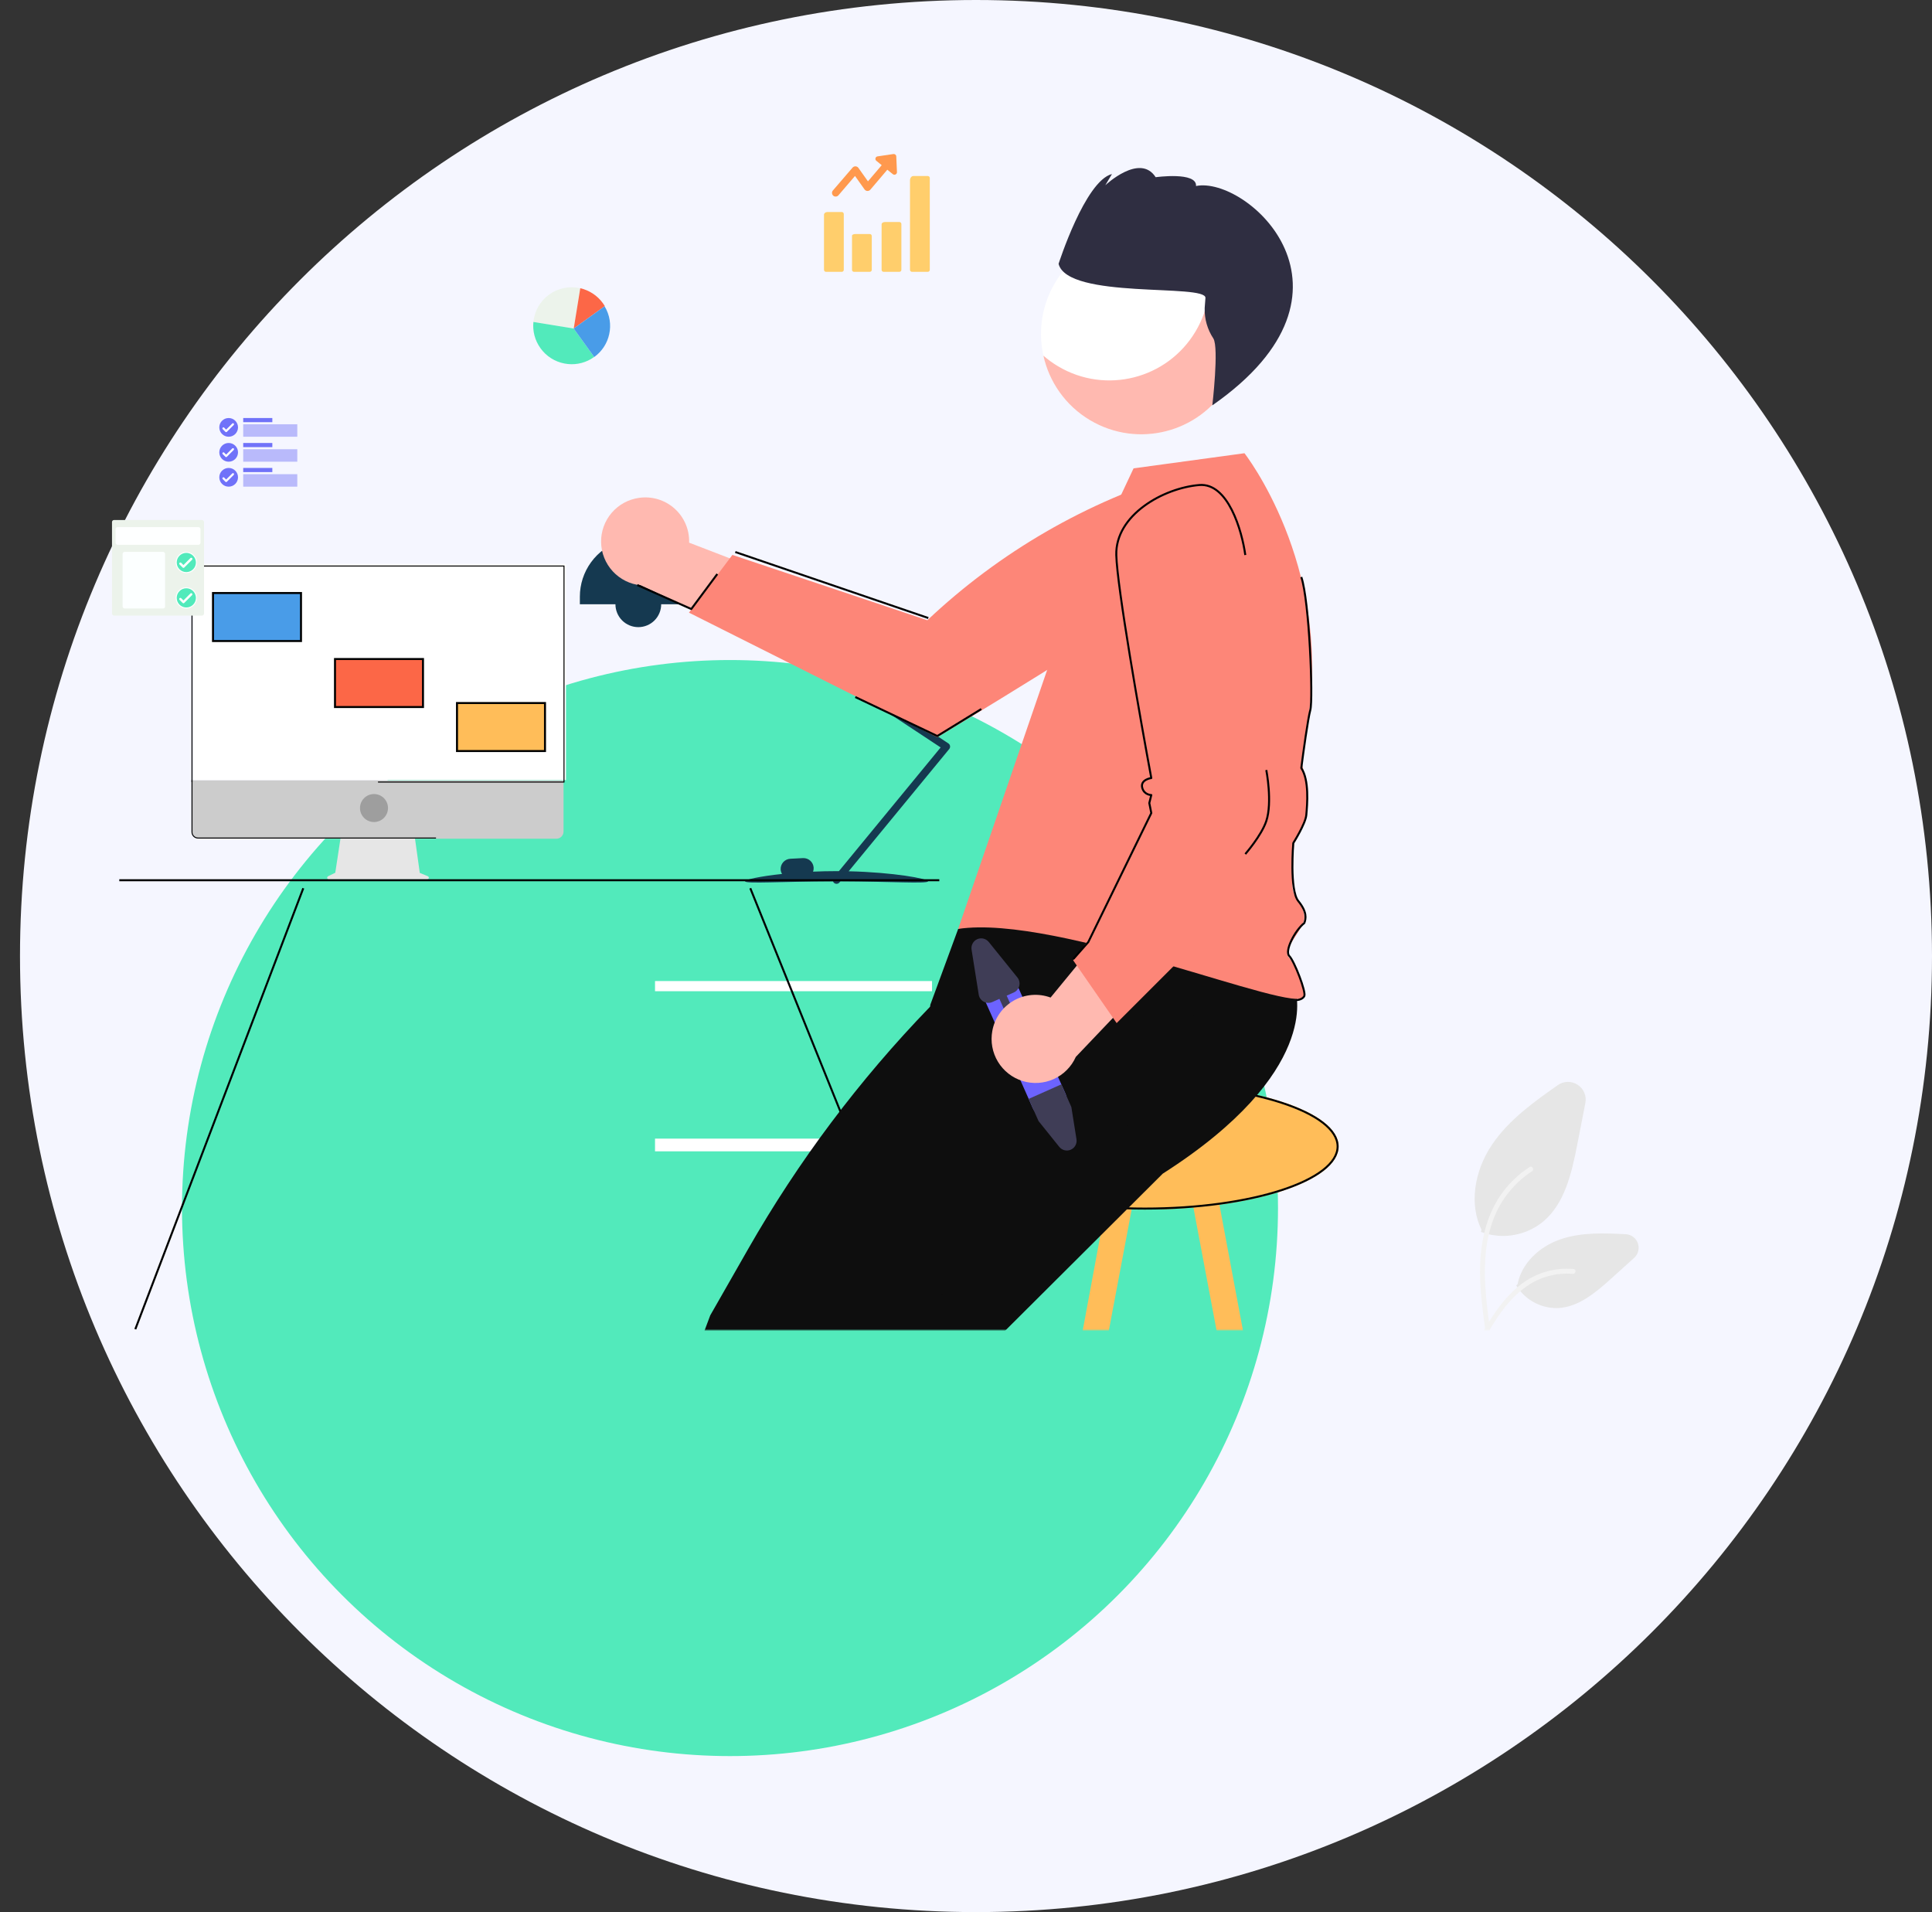
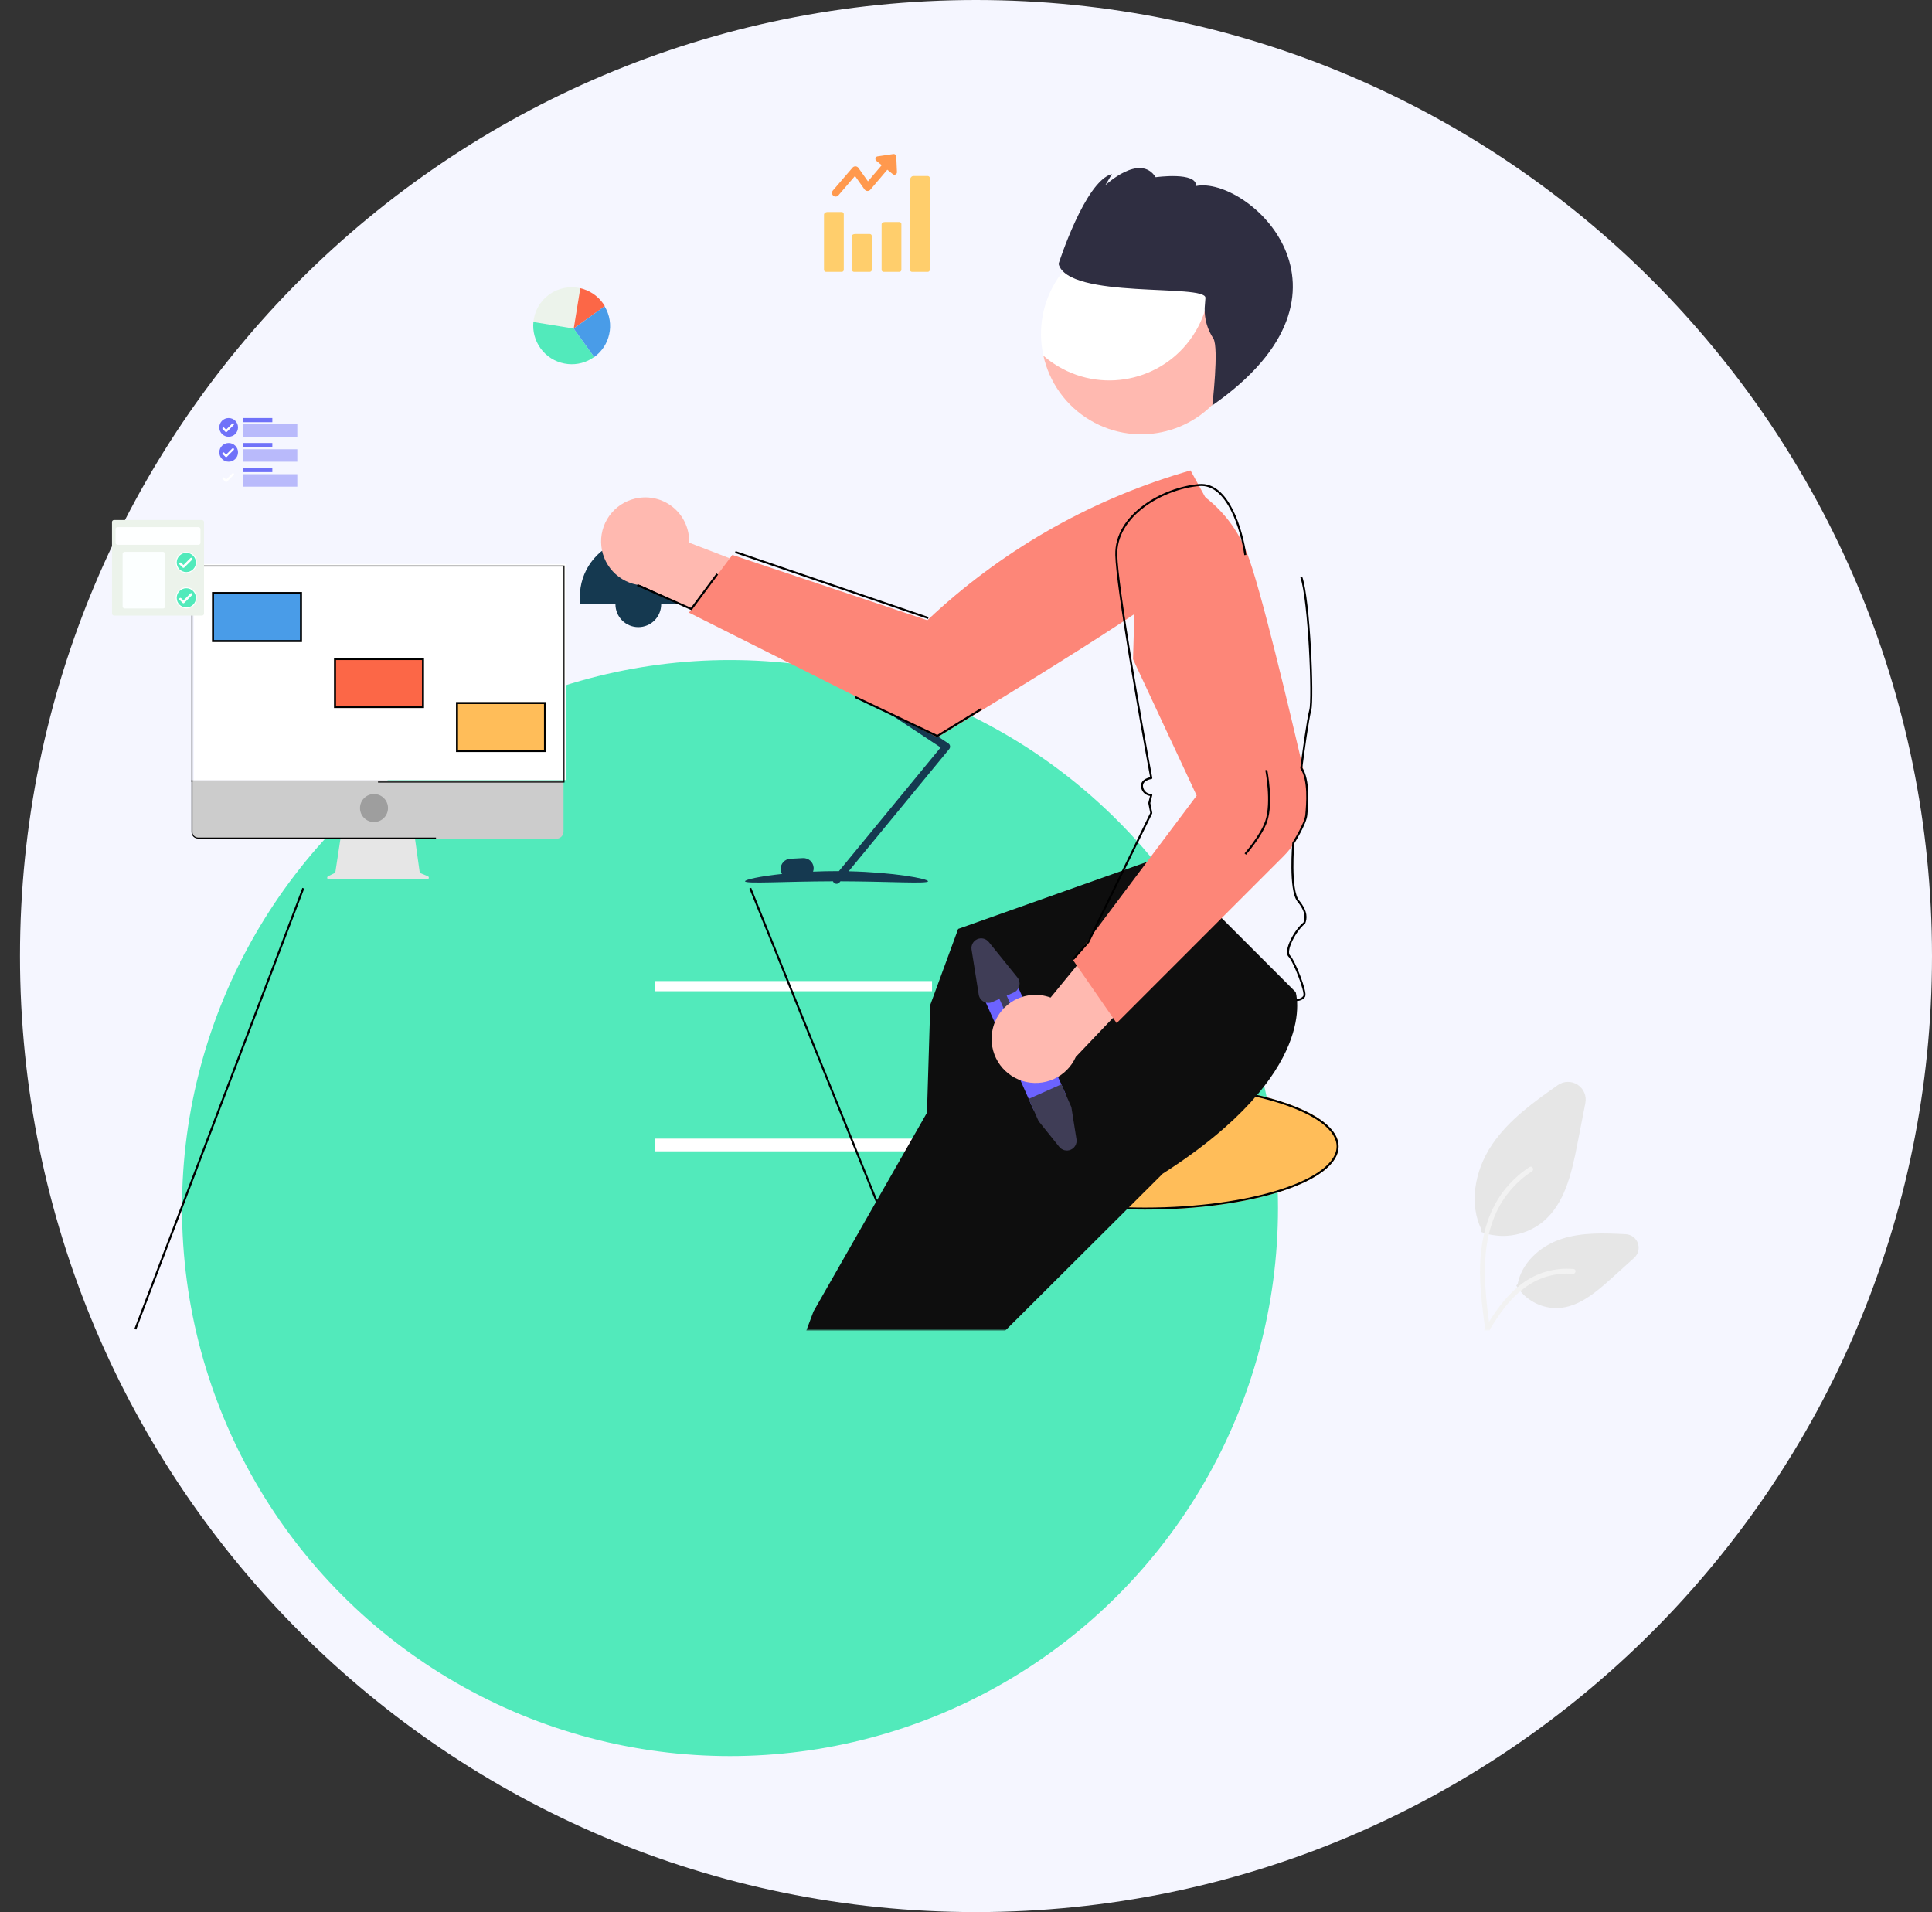
<svg xmlns="http://www.w3.org/2000/svg" width="966" height="956" viewBox="0 0 966 956" fill="none">
  <rect x="0" y="0" width="966" height="956" fill="#333333" stroke="none" />
  <path d="M966 478C966 741.992 751.992 956 488 956C224.008 956 10 741.992 10 478C10 214.008 224.008 0 488 0C751.992 0 966 214.008 966 478Z" fill="#F5F6FF" />
  <circle cx="365" cy="604" r="274" fill="#52EABB" />
  <circle cx="199" cy="409" r="5" fill="#3F3D56" />
  <mask id="mask0_1_3" style="mask-type:alpha" maskUnits="userSpaceOnUse" x="0" y="36" width="851" height="629">
    <rect y="36" width="851" height="629" fill="#D9D9D9" />
  </mask>
  <g mask="url(#mask0_1_3)">
    <path d="M367.648 276L464.148 309" stroke="black" stroke-linejoin="round" />
    <path d="M751.519 617.936C747.937 617.939 744.381 617.322 741.009 616.112L740.489 615.925L740.729 614.775C734.69 602.575 736.801 585.862 746.133 572.12C754.617 559.628 767.518 550.545 778.9 542.533C780.344 541.516 782.059 540.955 783.825 540.921C785.591 540.888 787.327 541.383 788.809 542.343C790.291 543.304 791.452 544.685 792.143 546.311C792.833 547.937 793.022 549.731 792.684 551.465L788.614 572.347C785.676 587.412 782.182 601.67 771.819 610.562C766.127 615.324 758.941 617.935 751.519 617.936Z" fill="#E6E6E6" />
    <path d="M778.174 654.021C774.232 653.998 770.358 652.99 766.904 651.089C763.45 649.189 760.526 646.455 758.397 643.137L758.102 642.678L758.805 642.057C760.626 632.123 769.191 623.271 780.69 619.464C791.143 616.004 802.681 616.57 812.854 617.068C814.198 617.133 815.493 617.596 816.574 618.398C817.655 619.2 818.473 620.305 818.925 621.573C819.378 622.84 819.443 624.214 819.114 625.519C818.785 626.824 818.076 628.002 817.077 628.904L805.63 639.236C797.313 646.742 789.017 653.52 779.01 654.005C778.731 654.016 778.452 654.022 778.174 654.021Z" fill="#E6E6E6" />
    <path d="M742.651 665.066C740.961 652.479 739.223 639.731 740.408 627.009C741.461 615.711 744.833 604.676 751.697 595.628C755.324 590.85 759.758 586.742 764.799 583.491C766.109 582.646 767.315 584.768 766.011 585.61C757.272 591.282 750.551 599.573 746.808 609.296C742.627 620.166 741.956 632.016 742.676 643.564C743.112 650.547 744.035 657.485 744.966 664.414C745.041 664.725 744.996 665.052 744.841 665.332C744.686 665.611 744.431 665.822 744.127 665.923C743.974 665.964 743.814 665.974 743.657 665.953C743.5 665.933 743.348 665.881 743.211 665.801C743.074 665.722 742.954 665.616 742.858 665.489C742.762 665.363 742.691 665.219 742.651 665.066Z" fill="#F2F2F2" />
    <path d="M737.874 672.301C746.01 657.585 755.447 641.229 772.308 636.002C776.991 634.554 781.911 634.034 786.792 634.473C788.33 634.608 787.946 637.032 786.411 636.896C778.212 636.208 770.031 638.42 763.297 643.148C756.78 647.682 751.706 653.987 747.411 660.673C744.78 664.768 742.424 669.038 740.067 673.301C739.314 674.663 737.112 673.68 737.874 672.301Z" fill="#F2F2F2" />
    <path d="M475.027 372.994C474.988 372.73 474.893 372.477 474.749 372.252C474.606 372.027 474.416 371.834 474.193 371.687L407.134 327.417C408.145 326.995 408.99 326.255 409.541 325.309C410.211 324.14 410.392 322.754 410.043 321.453C409.695 320.153 408.845 319.042 407.681 318.366L402.179 315.189C401.01 314.519 399.624 314.338 398.323 314.687C397.023 315.035 395.912 315.885 395.236 317.049C394.87 317.689 394.65 318.402 394.592 319.137L346.186 287.181C344.56 283.243 342.095 279.708 338.964 276.821C335.832 273.934 332.108 271.764 328.052 270.463V256.373H310.262V270.463C304.36 272.35 299.21 276.064 295.556 281.069C291.901 286.073 289.932 292.11 289.931 298.306V302.118H307.721C307.721 305.151 308.926 308.06 311.07 310.205C313.215 312.35 316.124 313.555 319.157 313.555C322.19 313.555 325.099 312.35 327.244 310.205C329.389 308.06 330.594 305.151 330.594 302.118H348.383V298.306C348.382 296.479 348.21 294.656 347.869 292.86L470.326 373.702L419.458 435.548C419.063 435.546 418.67 435.543 418.272 435.543C414.214 435.543 410.281 435.639 406.534 435.804C406.76 435.176 406.859 434.509 406.825 433.842C406.751 432.497 406.148 431.236 405.147 430.335C404.146 429.433 402.83 428.965 401.484 429.031L395.14 429.361C393.795 429.435 392.534 430.039 391.632 431.039C390.731 432.04 390.262 433.357 390.328 434.702C390.375 435.496 390.611 436.268 391.017 436.953C379.797 438.146 372.527 439.789 372.527 440.625C372.527 441.996 392.049 440.691 416.484 440.628C416.596 440.946 416.79 441.228 417.047 441.446C417.304 441.664 417.615 441.809 417.947 441.868C418.278 441.926 418.62 441.895 418.936 441.778C419.251 441.66 419.531 441.461 419.744 441.201L420.215 440.629C444.577 440.697 464.018 441.993 464.018 440.625C464.018 439.336 446.734 436.129 424.339 435.615L474.615 374.489C474.785 374.282 474.909 374.042 474.98 373.785C475.051 373.527 475.067 373.258 475.027 372.994Z" fill="#153950" />
    <path d="M466.015 490.501H327.508V495.584H466.015V490.501Z" fill="white" />
    <path d="M466.015 569.285H327.508V575.638H466.015V569.285Z" fill="white" />
    <path d="M213.895 438.075L209.895 436.426L207.151 416.8H170.609L167.635 436.346L164.056 438.097C163.885 438.181 163.748 438.319 163.667 438.489C163.585 438.658 163.565 438.85 163.609 439.032C163.653 439.214 163.759 439.377 163.909 439.493C164.059 439.61 164.245 439.673 164.436 439.673H213.565C213.761 439.673 213.951 439.606 214.103 439.485C214.255 439.363 214.359 439.194 214.398 439.006C214.437 438.817 214.408 438.622 214.316 438.452C214.224 438.282 214.075 438.149 213.895 438.075Z" fill="#E6E6E6" />
    <path d="M278.234 419.341H99.767C98.831 419.339 97.933 418.959 97.272 418.284C96.61 417.609 96.239 416.695 96.239 415.741V390.115H281.762V415.741C281.762 416.695 281.391 417.609 280.729 418.284C280.068 418.959 279.171 419.339 278.234 419.341Z" fill="#CCCCCC" />
    <path d="M97 282H283V390H190H143.5H97V282Z" fill="white" />
    <circle cx="187" cy="404" r="7" fill="#9E9E9E" />
    <path d="M96 391V283H282V391H189" stroke="black" stroke-width="0.5" />
-     <path d="M59.648 440.089H469.648" stroke="black" stroke-linejoin="round" />
    <path d="M151.648 444.089L67.648 664.589" stroke="black" stroke-linejoin="round" />
    <path d="M375.148 444.089L455.648 643.589" stroke="black" stroke-linejoin="round" />
    <path d="M96 390V416C96 417.657 97.343 419 99 419H218" stroke="black" stroke-width="0.5" stroke-linejoin="round" />
-     <path d="M671.11 998.631L683.948 998.924L606.542 585.405L593.704 587.824L613.917 695.097H548.795L569.008 587.824L556.171 585.405L479.411 998.924L491.602 998.631L531.958 784.458H630.754L671.11 998.631ZM534.951 768.571L545.802 710.983H616.91L627.761 768.571H534.951Z" fill="#FFBD59" />
    <path d="M319.557 248.914C322.725 248.458 325.955 248.701 329.018 249.628C332.082 250.555 334.905 252.142 337.289 254.278C339.673 256.414 341.56 259.046 342.816 261.99C344.073 264.934 344.668 268.117 344.561 271.316L417.172 299.265L384.275 322.77L320.366 292.625C315.004 292.089 310.024 289.605 306.371 285.643C302.719 281.681 300.646 276.517 300.546 271.129C300.446 265.741 302.327 260.503 305.831 256.409C309.334 252.315 314.218 249.648 319.557 248.914Z" fill="#FFB9B0" />
    <path d="M595.261 235.194L607.545 257.527C604.577 271.693 596.905 284.438 585.775 293.69C566.968 309.552 468.63 368.628 468.63 368.628L344.483 306.303L366.2 277.443L463.668 310.107C499.824 275.965 543.456 250.742 591.085 236.447L595.261 235.194Z" fill="#FD8678" />
    <path d="M427.648 348.5L468.648 368L490.648 354.5M318.648 292.5L327.648 296.5L345.648 304.5L358.648 287" stroke="black" stroke-linejoin="round" />
    <path d="M572.42 604.76C625.93 604.76 669.308 590.625 669.308 573.19C669.308 555.754 625.93 541.619 572.42 541.619C518.91 541.619 475.531 555.754 475.531 573.19C475.531 590.625 518.91 604.76 572.42 604.76Z" fill="#FFBD59" />
    <path d="M668.808 573.19C668.808 577.325 666.236 581.348 661.389 585.082C656.549 588.811 649.513 592.19 640.775 595.038C623.304 600.731 599.137 604.26 572.42 604.26C545.702 604.26 521.535 600.731 504.064 595.038C495.326 592.19 488.29 588.811 483.45 585.082C478.603 581.348 476.031 577.325 476.031 573.19C476.031 569.054 478.603 565.031 483.45 561.297C488.29 557.568 495.326 554.189 504.064 551.341C521.535 545.648 545.702 542.119 572.42 542.119C599.137 542.119 623.304 545.648 640.775 551.341C649.513 554.189 656.549 557.568 661.389 561.297C666.236 565.031 668.808 569.054 668.808 573.19Z" stroke="black" />
    <path d="M647.824 496.003C647.824 496.003 660.766 536.103 581.357 586.814L479.086 688.723L372.82 942.918L309.732 914.634L322.106 881.606L330.409 859.443L334.656 848.105L339.21 835.951L406.75 655.666L463.485 556.33L465.131 502.428L479.086 464.433L580.329 428.508L647.824 496.003Z" fill="#0E0E0E" />
-     <path d="M596.193 497.989C596.193 497.989 609.135 538.088 529.725 588.8L427.454 690.709L321.189 944.903L258.101 916.619L270.475 883.592L278.777 861.429L283.025 850.091L287.579 837.936L355.119 657.652L374.115 624.392C399.176 580.514 429.627 539.943 464.76 503.625L483.382 484.375L485.368 454.588L528.697 430.494L596.193 497.989Z" fill="#0E0E0E" />
-     <path d="M535.013 301.682L566.786 234.164L622.233 226.601C622.233 226.601 665.528 281.76 654.161 359.27C649.898 388.336 646.425 417.273 646.218 442.673C646.163 449.432 652.075 452.45 652.175 458.56C652.273 464.562 640.969 474.339 644.232 478.418C648.898 484.04 651.677 490.987 652.175 498.276C648.241 507.641 529.143 456.904 479.085 464.433L535.013 301.682Z" fill="#FD8678" />
    <path d="M613.766 192.61C627.919 168.801 620.092 138.028 596.283 123.875C572.475 109.722 541.701 117.55 527.548 141.358C513.395 165.167 521.223 195.94 545.031 210.093C568.84 224.246 599.613 216.418 613.766 192.61Z" fill="white" />
    <path d="M507.672 490.437L532.686 546.686C533.289 548.032 533.547 549.508 533.437 550.979C533.326 552.451 532.851 553.871 532.053 555.113C531.113 556.596 529.756 557.768 528.152 558.482C526.547 559.196 524.768 559.418 523.037 559.122C522.447 559.032 521.869 558.878 521.313 558.662C519.102 557.808 517.319 556.113 516.356 553.948L491.342 497.699C490.865 496.627 490.604 495.471 490.574 494.298C490.544 493.125 490.745 491.957 491.166 490.862C492.016 488.65 493.71 486.866 495.876 485.903C498.041 484.94 500.501 484.877 502.713 485.727C504.925 486.577 506.709 488.272 507.672 490.437Z" fill="#6C63FF" />
    <path d="M530.669 542.15L535.68 553.502L538.242 569.597C538.412 570.657 538.226 571.742 537.715 572.686C537.203 573.629 536.394 574.377 535.414 574.813C534.433 575.248 533.336 575.348 532.293 575.096C531.25 574.844 530.32 574.255 529.646 573.419L519.277 560.517L514.338 549.412L530.669 542.15Z" fill="#3F3D56" />
    <path d="M485.783 474.788L489.368 497.307C489.485 498.044 489.77 498.745 490.201 499.354C490.632 499.964 491.198 500.466 491.854 500.822C492.51 501.178 493.239 501.379 493.985 501.408C494.731 501.438 495.474 501.295 496.156 500.992L499.71 499.411L506.568 514.834C506.783 515.315 507.179 515.69 507.671 515.879C508.162 516.067 508.708 516.053 509.188 515.839C509.669 515.625 510.045 515.229 510.234 514.739C510.424 514.248 510.41 513.702 510.197 513.221L503.339 497.798L506.892 496.217C508.07 495.693 508.993 494.723 509.457 493.52C509.922 492.317 509.891 490.979 509.371 489.798C509.197 489.407 508.972 489.041 508.703 488.708L494.382 470.964C493.708 470.129 492.777 469.54 491.734 469.288C490.691 469.037 489.594 469.137 488.614 469.573C487.633 470.009 486.824 470.756 486.313 471.699C485.801 472.642 485.614 473.728 485.783 474.788Z" fill="#3F3D56" />
    <path d="M496.16 515.434C496.724 512.283 497.971 509.294 499.815 506.678C501.659 504.061 504.054 501.881 506.831 500.29C509.609 498.7 512.701 497.737 515.891 497.471C519.081 497.205 522.29 497.641 525.293 498.75L574.672 438.623L586.63 477.246L537.905 528.422C535.709 533.343 531.784 537.287 526.873 539.508C521.963 541.728 516.409 542.07 511.264 540.47C506.118 538.869 501.738 535.436 498.955 530.821C496.171 526.207 495.177 520.732 496.16 515.434Z" fill="#FFB9B0" />
    <path d="M558.325 511.527L536.576 480.113L598.333 397.771L566.519 329.599L568.836 248.508L595.125 243.652L595.451 243.816C608.232 251.173 618.112 262.681 623.45 276.428C630.008 292.823 644.648 354.372 652.792 389.599C654.391 396.426 654.216 403.548 652.284 410.288C650.351 417.028 646.724 423.161 641.75 428.102L558.325 511.527Z" fill="#FD8678" />
    <path d="M622.648 277.5C620.982 265.334 614.048 241.3 599.648 242.5C581.648 244 557.648 257.5 558.148 277.5C558.548 293.5 569.982 358.5 575.648 389C575.648 389 569.932 389.744 571.148 394C572.148 397.5 575.648 397.5 575.648 397.5L574.648 401.5L575.648 406.5L544.148 471L536.648 479.5M633.148 385C633.148 385 636.298 401.053 633.148 410.5C630.733 417.746 622.648 427 622.648 427" stroke="black" stroke-linejoin="round" />
    <path d="M648.148 500C648.148 500 651.148 500 652.148 498C653.148 496 647.148 480.5 644.648 478C642.148 475.5 647.482 465.167 652.148 461.5C652.982 459.334 653.648 456 649.148 450.5C644.648 445 646.648 421.5 646.648 421.5C646.648 421.5 652.748 411.9 653.148 407.5C653.648 402 654.648 390 650.648 384C651.648 376.167 653.948 359.4 655.148 355C656.648 349.5 654.648 300 650.648 288.5" stroke="black" stroke-linejoin="round" />
    <path fill-rule="evenodd" clip-rule="evenodd" d="M603.657 129.208C606.319 141.23 604.588 154.251 597.8 165.67C583.647 189.479 552.873 197.306 529.065 183.154C526.404 181.572 523.944 179.784 521.691 177.82C524.58 190.863 532.642 202.728 545.031 210.093C568.84 224.246 599.613 216.418 613.766 192.61C626.338 171.462 621.566 144.817 603.657 129.208Z" fill="#FFB9B0" />
    <path d="M602.72 148.977C602.624 150.297 602.491 152.044 602.338 154.021C602.182 159.434 603.708 164.762 606.705 169.272C609.51 174.017 606.162 202.675 606.162 202.675C688.311 145.412 623.401 87.882 598.01 92.996C598.541 85.714 577.832 88.599 577.832 88.599C569.942 76.311 552.649 92.622 552.649 92.622L555.986 87.008C542.56 90.423 529.29 131.918 529.29 131.918C533.843 149.819 603.25 141.695 602.72 148.977Z" fill="#2F2E41" />
  </g>
  <circle cx="114.328" cy="213.68" r="4.68" fill="#7072F9" />
  <path d="M113.067 214.811L116.135 211.743C116.231 211.648 116.352 211.6 116.499 211.6C116.647 211.6 116.768 211.648 116.863 211.743C116.959 211.838 117.006 211.96 117.006 212.107C117.006 212.254 116.959 212.376 116.863 212.471L113.431 215.903C113.327 216.007 113.206 216.059 113.067 216.059C112.929 216.059 112.807 216.007 112.703 215.903L111.351 214.551C111.256 214.456 111.208 214.334 111.208 214.187C111.208 214.04 111.256 213.918 111.351 213.823C111.447 213.728 111.568 213.68 111.715 213.68C111.863 213.68 111.984 213.728 112.079 213.823L113.067 214.811Z" fill="white" />
  <rect x="121.608" y="212.12" width="27.04" height="6.24" fill="#B9BAFB" />
  <rect x="121.608" y="209" width="14.56" height="2.08" fill="#7072F9" />
  <circle cx="114.328" cy="226.16" r="4.68" fill="#7072F9" />
  <path d="M113.067 227.291L116.135 224.223C116.231 224.128 116.352 224.08 116.499 224.08C116.647 224.08 116.768 224.128 116.863 224.223C116.959 224.318 117.006 224.44 117.006 224.587C117.006 224.734 116.959 224.856 116.863 224.951L113.431 228.383C113.327 228.487 113.206 228.539 113.067 228.539C112.929 228.539 112.807 228.487 112.703 228.383L111.351 227.031C111.256 226.936 111.208 226.814 111.208 226.667C111.208 226.52 111.256 226.398 111.351 226.303C111.447 226.208 111.568 226.16 111.715 226.16C111.863 226.16 111.984 226.208 112.079 226.303L113.067 227.291Z" fill="white" />
  <rect x="121.608" y="224.6" width="27.04" height="6.24" fill="#B9BAFB" />
  <rect x="121.608" y="221.48" width="14.56" height="2.08" fill="#7072F9" />
-   <circle cx="114.328" cy="238.64" r="4.68" fill="#7072F9" />
  <path d="M113.067 239.771L116.135 236.703C116.231 236.608 116.352 236.56 116.499 236.56C116.647 236.56 116.768 236.608 116.863 236.703C116.959 236.798 117.006 236.92 117.006 237.067C117.006 237.214 116.959 237.336 116.863 237.431L113.431 240.863C113.327 240.967 113.206 241.019 113.067 241.019C112.929 241.019 112.807 240.967 112.703 240.863L111.351 239.511C111.256 239.416 111.208 239.294 111.208 239.147C111.208 239 111.256 238.878 111.351 238.783C111.447 238.688 111.568 238.64 111.715 238.64C111.863 238.64 111.984 238.688 112.079 238.783L113.067 239.771Z" fill="white" />
  <rect x="121.608" y="237.08" width="27.04" height="6.24" fill="#B9BAFB" />
  <rect x="121.608" y="233.96" width="14.56" height="2.08" fill="#7072F9" />
  <path d="M450.691 112C450.691 111.448 450.243 111 449.691 111H442.489C441.556 111 440.801 111.501 440.801 112.12V134.915C440.801 135.467 441.249 135.915 441.801 135.915H449.691C450.243 135.915 450.691 135.467 450.691 134.915V112Z" fill="#FFCE6C" />
  <path d="M464.89 89C464.89 88.448 464.442 88 463.89 88H456.688C455.755 88 455 88.963 455 90.154V134.915C455 135.467 455.448 135.915 456 135.915H463.89C464.442 135.915 464.89 135.467 464.89 134.915V89Z" fill="#FFCE6C" />
  <path d="M435.89 118C435.89 117.448 435.442 117 434.89 117H427.688C426.755 117 426 117.38 426 117.85V134.915C426 135.467 426.448 135.915 427 135.915H434.89C435.442 135.915 435.89 135.467 435.89 134.915V118Z" fill="#FFCE6C" />
  <path d="M421.89 107C421.89 106.448 421.442 106 420.89 106H413.688C412.755 106 412 106.601 412 107.345V134.915C412 135.467 412.448 135.915 413 135.915H420.89C421.442 135.915 421.89 135.467 421.89 134.915V107Z" fill="#FFCE6C" />
  <path d="M448.135 78.183C448.106 77.439 447.413 76.923 446.719 77.009L438.773 78.183C437.704 78.326 437.299 79.729 438.166 80.388L440.854 82.593L433.976 90.667L429.209 83.938C428.891 83.48 428.342 83.194 427.793 83.165C427.244 83.136 426.637 83.366 426.29 83.795L416.436 95.248C415.772 96.021 415.887 97.166 416.639 97.853C416.986 98.168 417.419 98.283 417.824 98.283C418.344 98.283 418.893 98.054 419.239 97.624L427.504 87.975L432.271 94.704C432.589 95.162 433.138 95.448 433.687 95.477C434.236 95.505 434.843 95.248 435.19 94.818L443.657 84.854L446.431 87.088C447.269 87.746 448.54 87.116 448.482 86.057L448.135 78.183Z" fill="#FF994E" />
  <rect x="56" y="260" width="46" height="47.769" rx="1" fill="#ECF3EB" />
  <circle cx="93.154" cy="281.231" r="5.058" fill="#52EABB" stroke="white" stroke-width="0.5" />
  <path d="M91.724 282.514L95.203 279.034C95.311 278.926 95.449 278.872 95.616 278.872C95.783 278.872 95.921 278.926 96.029 279.034C96.137 279.142 96.191 279.28 96.191 279.447C96.191 279.614 96.137 279.752 96.029 279.86L92.137 283.752C92.019 283.87 91.881 283.929 91.724 283.929C91.567 283.929 91.429 283.87 91.311 283.752L89.778 282.219C89.669 282.111 89.615 281.973 89.615 281.806C89.615 281.639 89.669 281.501 89.778 281.393C89.886 281.285 90.023 281.231 90.19 281.231C90.358 281.231 90.495 281.285 90.603 281.393L91.724 282.514Z" fill="white" />
  <circle cx="93.154" cy="298.923" r="5.058" fill="#52EABB" stroke="white" stroke-width="0.5" />
  <path d="M91.724 300.206L95.203 296.726C95.311 296.618 95.449 296.564 95.616 296.564C95.783 296.564 95.921 296.618 96.029 296.726C96.137 296.834 96.191 296.972 96.191 297.139C96.191 297.306 96.137 297.444 96.029 297.552L92.137 301.444C92.019 301.562 91.881 301.621 91.724 301.621C91.567 301.621 91.429 301.562 91.311 301.444L89.778 299.911C89.669 299.803 89.615 299.665 89.615 299.498C89.615 299.331 89.669 299.193 89.778 299.085C89.886 298.977 90.023 298.923 90.19 298.923C90.358 298.923 90.495 298.977 90.603 299.085L91.724 300.206Z" fill="white" />
  <rect x="61.308" y="275.923" width="21.231" height="28.308" rx="1" fill="#FCFFFF" />
  <rect x="57.769" y="263.538" width="42.462" height="8.846" rx="1" fill="#FEFFFF" />
  <path d="M290.123 144.109C284.927 142.933 279.261 143.895 274.6 147.252C269.94 150.609 267.219 155.659 266.703 160.98L286.848 164.255L290.123 144.109Z" fill="#ECF3EB" />
  <path d="M301.473 151.62C298.628 147.671 294.543 145.124 290.143 144.095L286.868 164.24L302.409 153.045C302.121 152.563 301.814 152.094 301.473 151.62Z" fill="#FC6747" />
  <path d="M297.09 178.473L286.848 164.255L266.703 160.98C266.251 165.474 267.393 170.141 270.252 174.11C270.593 174.584 270.94 175.024 271.307 175.45C274.621 179.301 279.194 181.526 283.98 182.008C288.474 182.46 293.141 181.318 297.09 178.473Z" fill="#52EABB" />
  <path d="M302.29 153.131L286.848 164.254L297.113 178.504C301.074 175.65 303.629 171.547 304.596 167.124C305.644 162.482 304.929 157.46 302.29 153.131Z" fill="#499CE8" />
  <rect x="106.5" y="296.5" width="44" height="24" fill="#499CE8" stroke="black" />
  <rect x="167.5" y="329.5" width="44" height="24" fill="#FC6747" stroke="black" />
  <rect x="228.5" y="351.5" width="44" height="24" fill="#FFBD59" stroke="black" />
</svg>